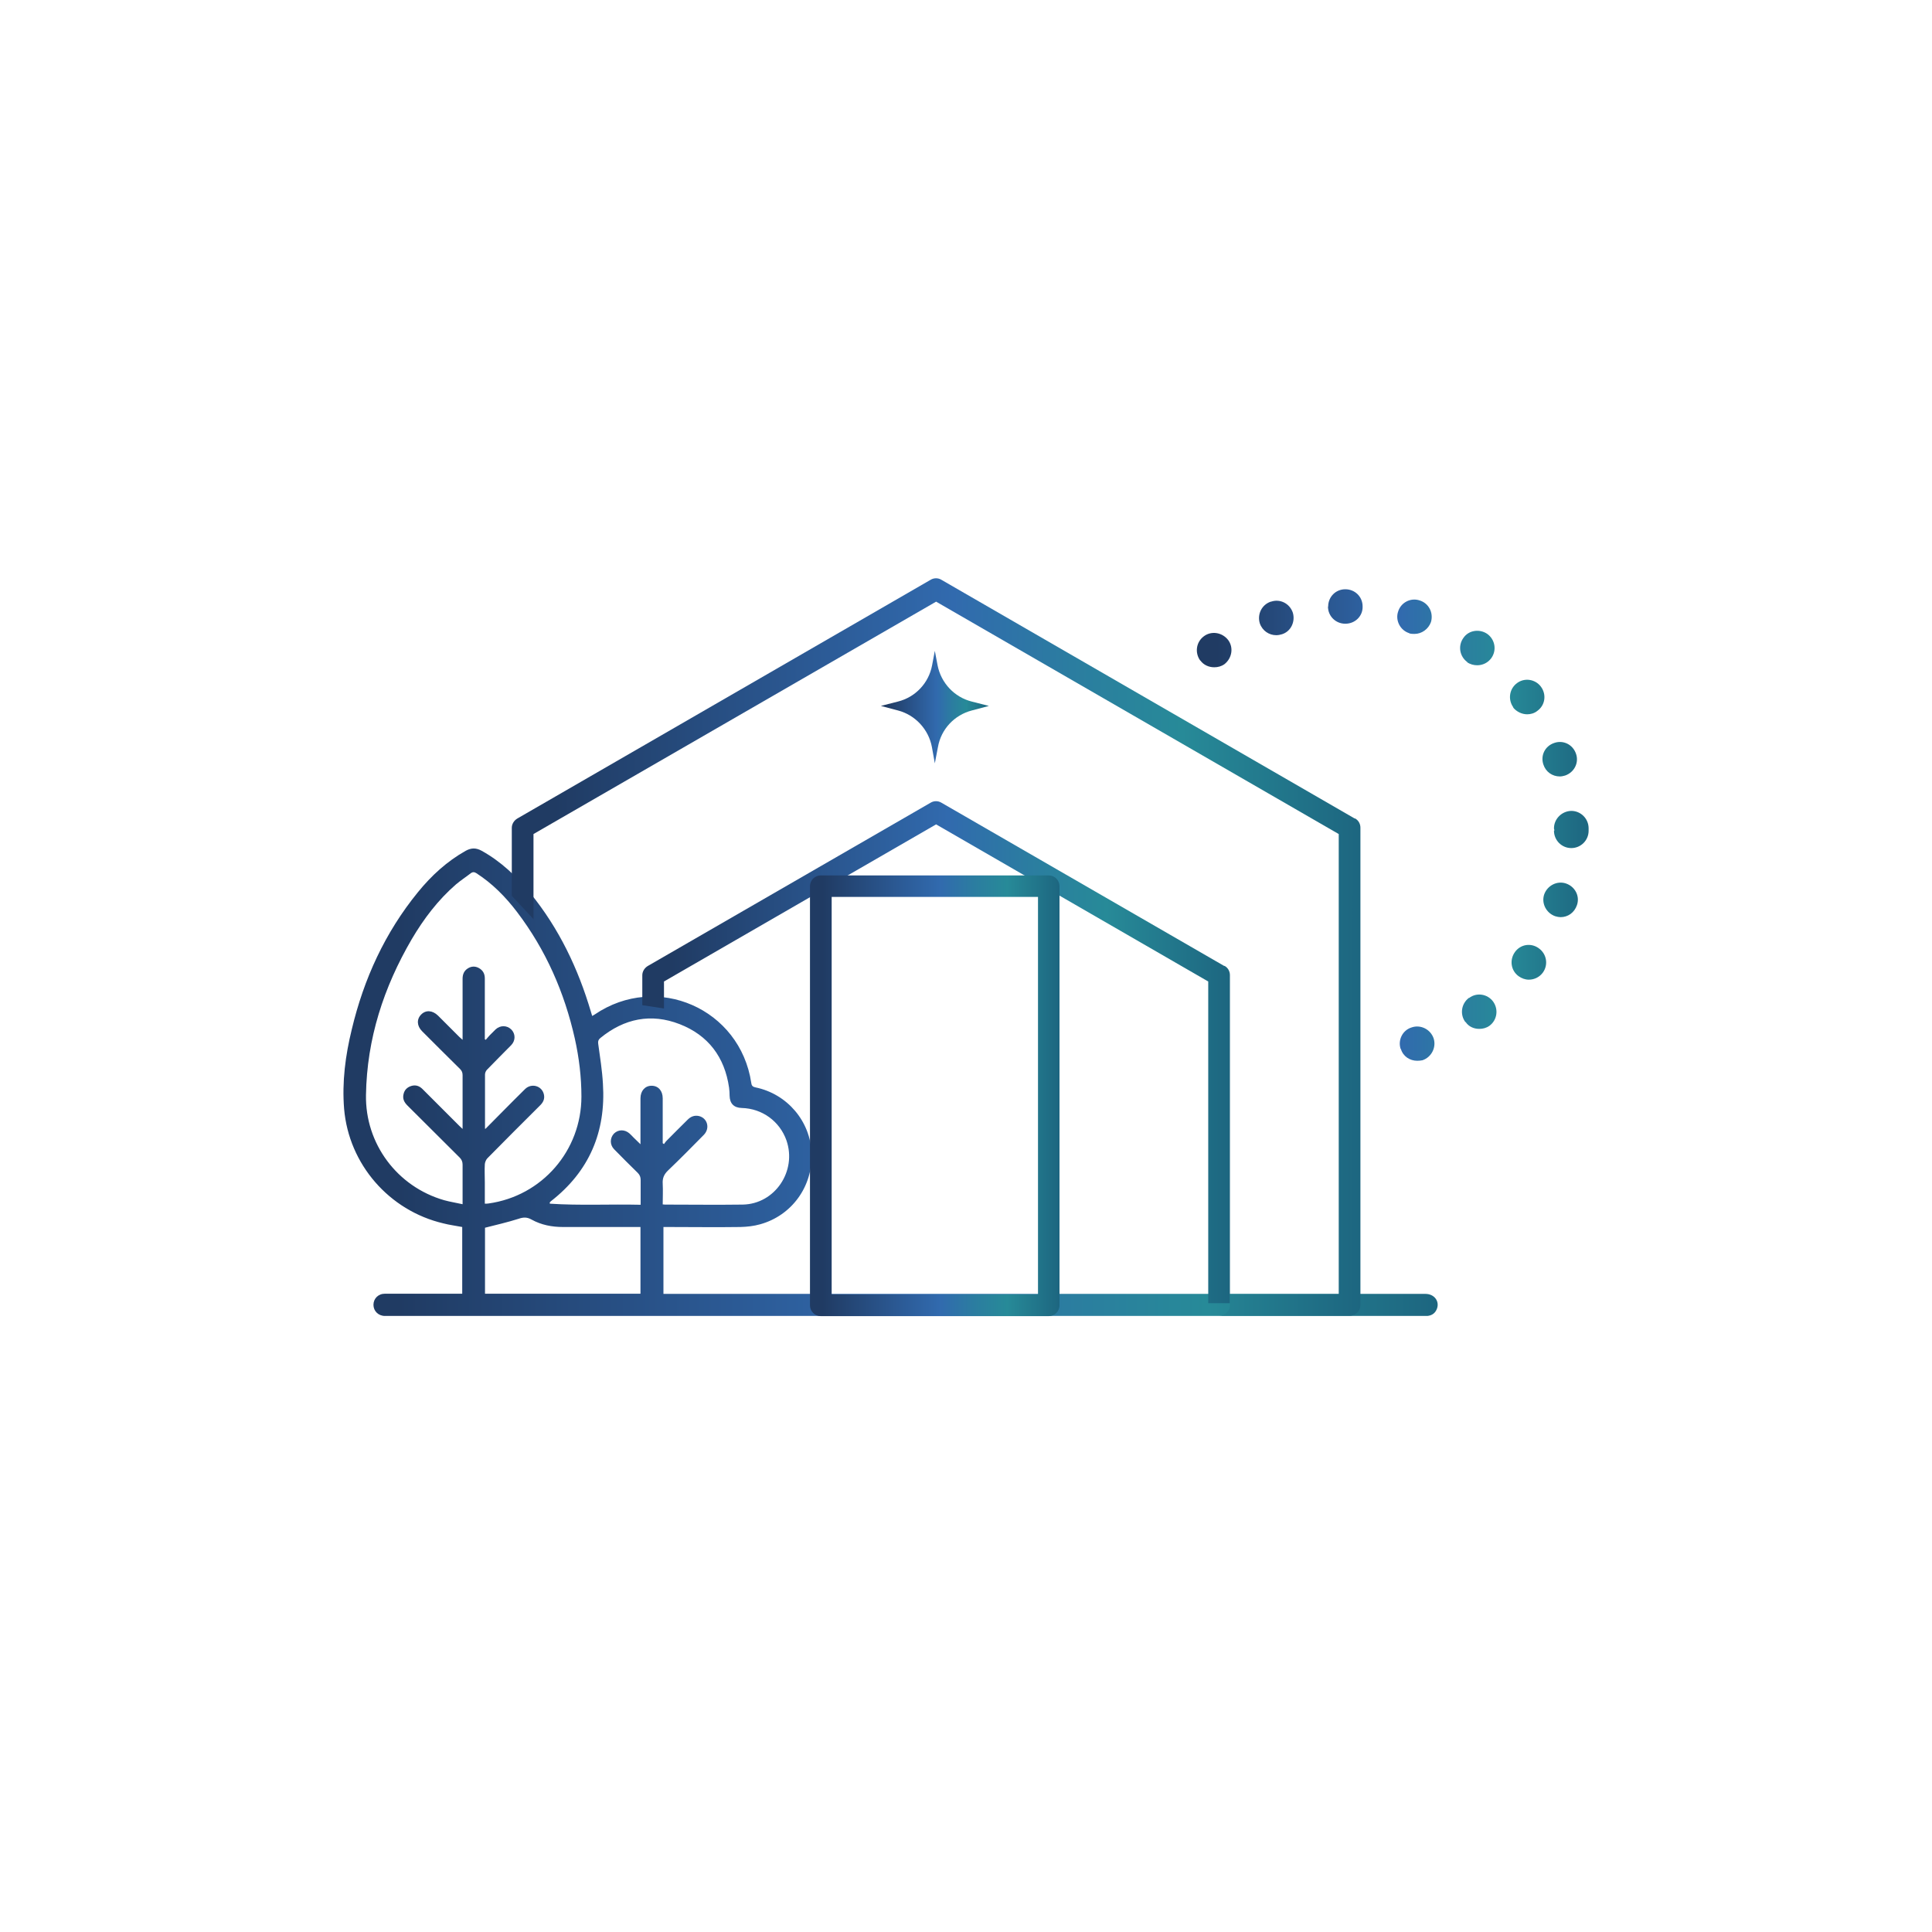
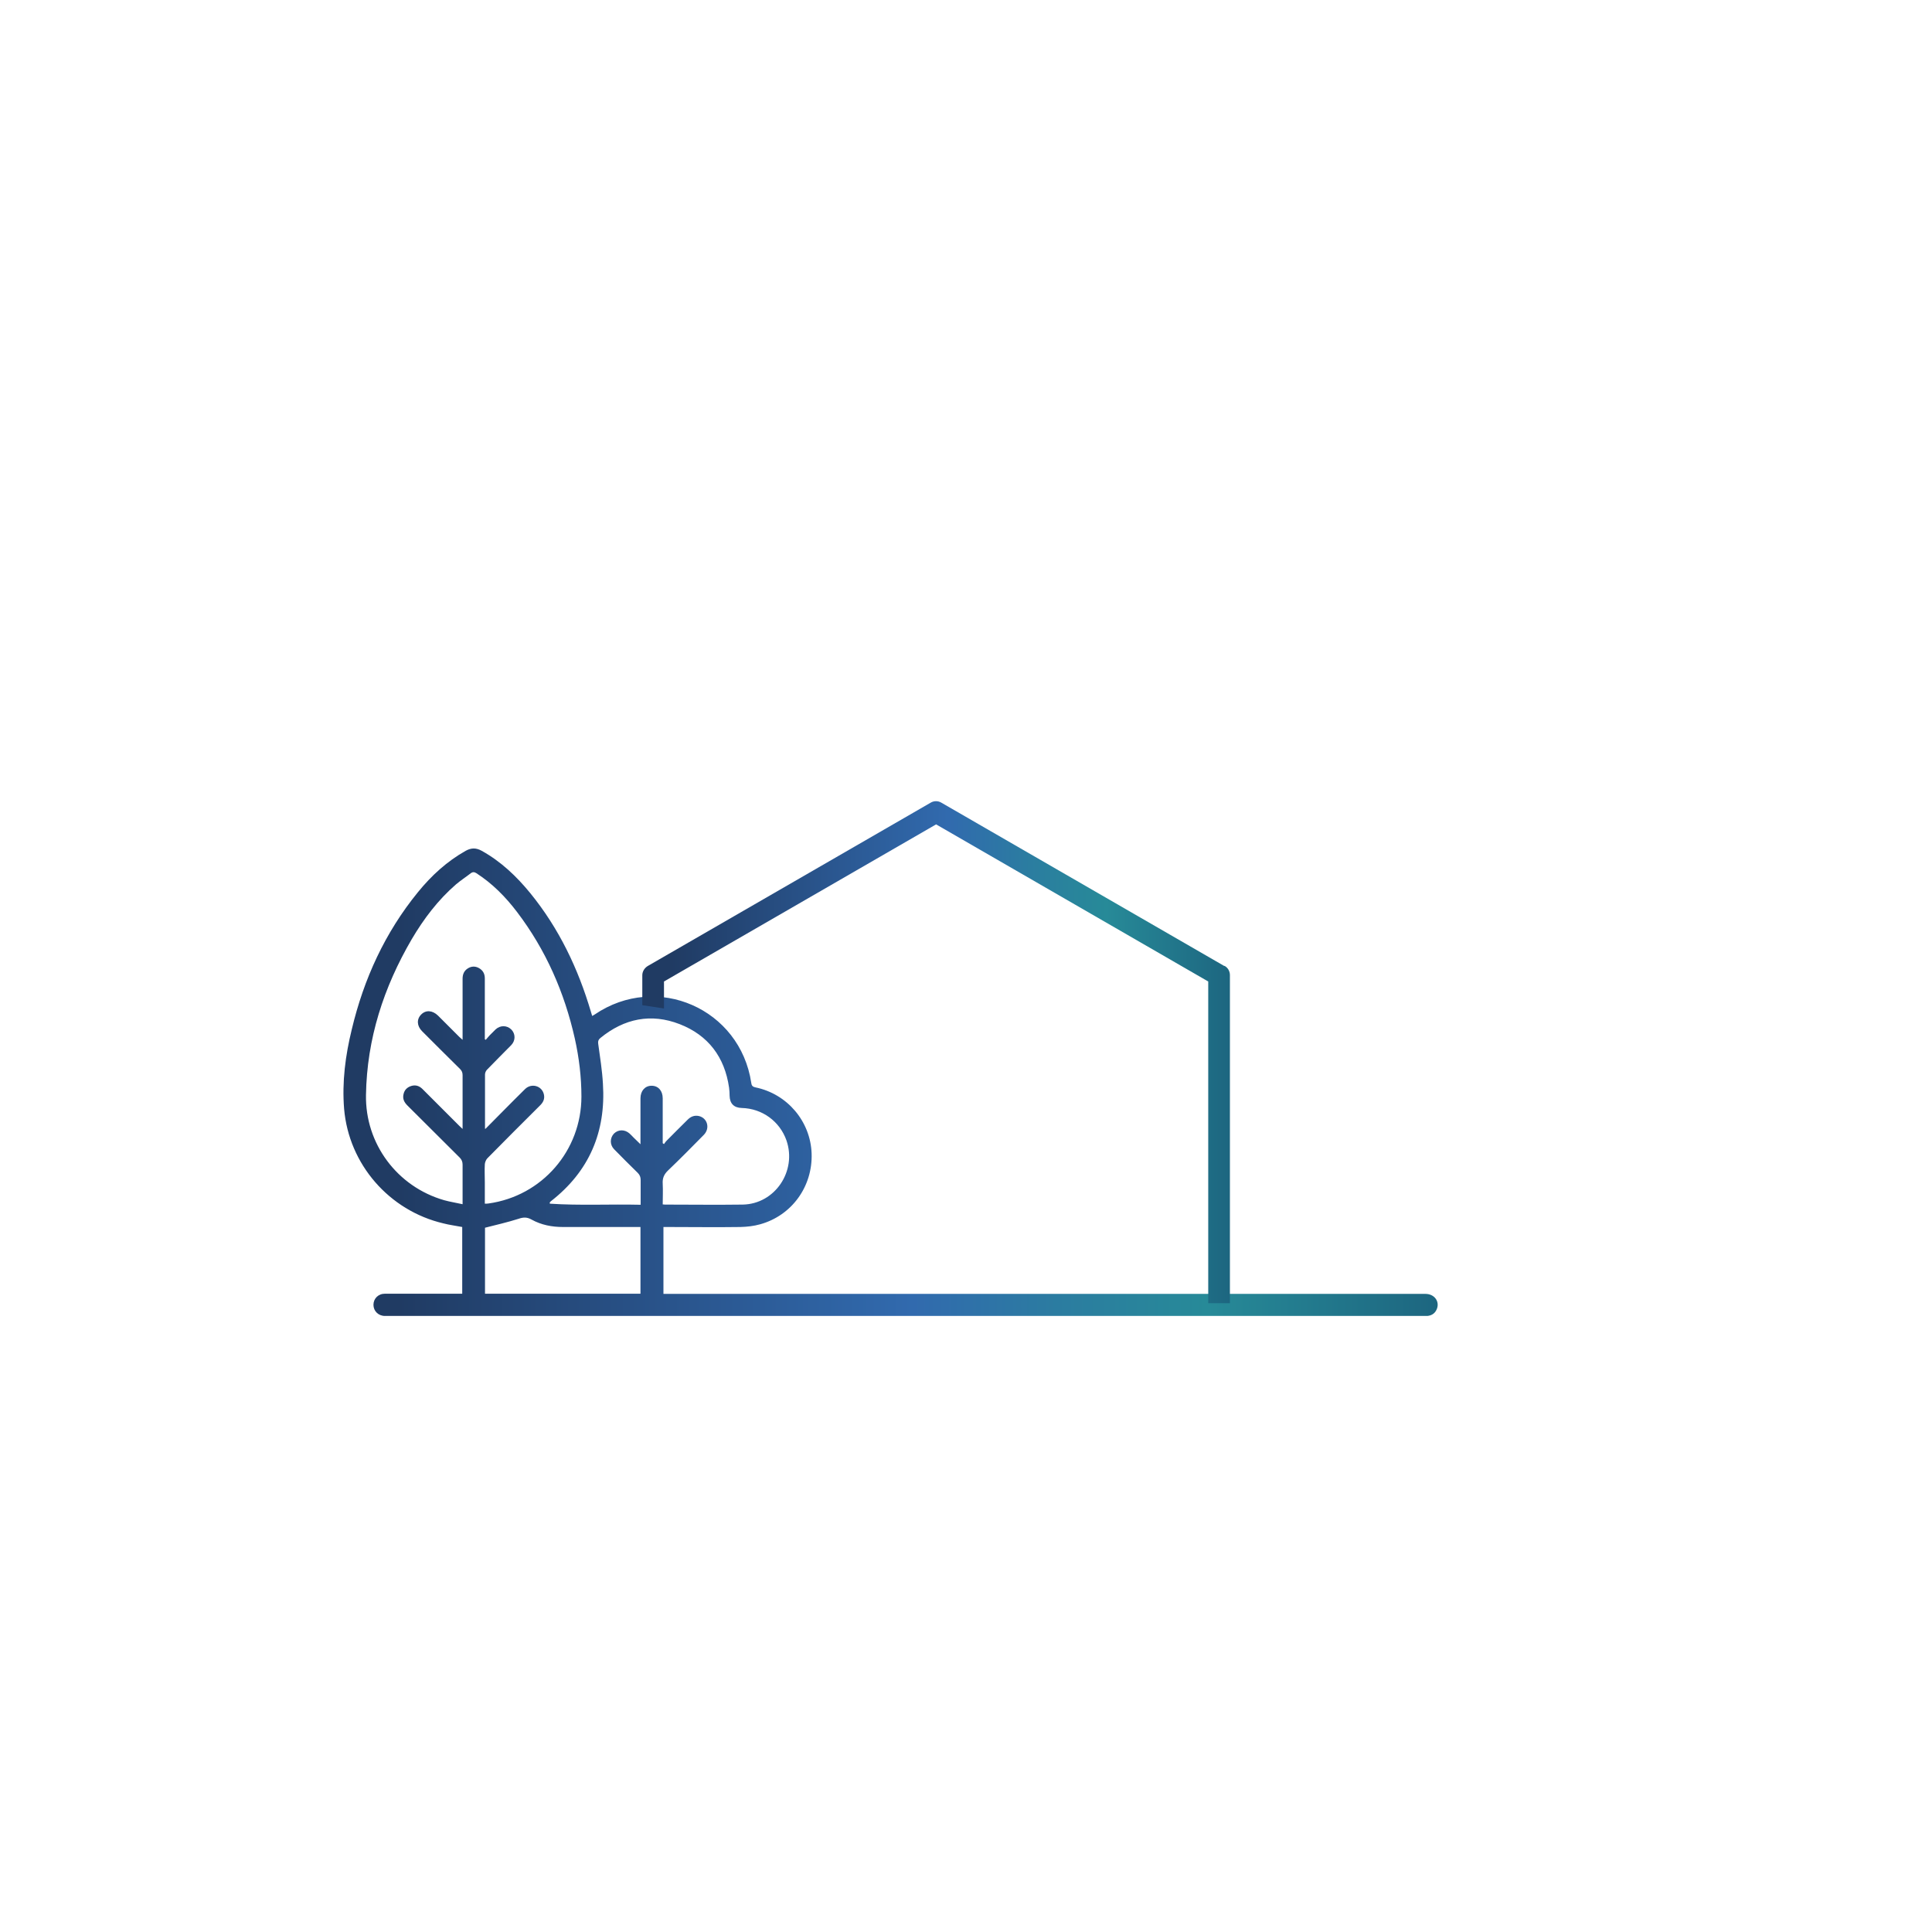
<svg xmlns="http://www.w3.org/2000/svg" width="106" height="106" viewBox="0 0 106 106" fill="none">
  <g filter="url(#filter0_d_904_4679)">
-     <path d="M53.009 101.71C79.966 101.71 101.819 79.857 101.819 52.9C101.819 25.943 79.966 4.09 53.009 4.09C26.052 4.09 4.199 25.943 4.199 52.9C4.199 79.857 26.052 101.71 53.009 101.71Z" fill="white" />
+     <path d="M53.009 101.71C79.966 101.71 101.819 79.857 101.819 52.9C101.819 25.943 79.966 4.09 53.009 4.09C26.052 4.09 4.199 25.943 4.199 52.9Z" fill="white" />
  </g>
  <path d="M25.36 70.99V67.32C25.01 67.25 24.66 67.21 24.32 67.12C21.35 66.42 19.14 63.88 18.88 60.84C18.76 59.36 18.95 57.91 19.3 56.48C19.96 53.71 21.12 51.17 22.93 48.95C23.67 48.04 24.52 47.26 25.55 46.68C25.86 46.51 26.12 46.51 26.43 46.68C27.49 47.27 28.34 48.08 29.1 49.01C30.67 50.94 31.72 53.14 32.42 55.51C32.44 55.58 32.46 55.65 32.49 55.74C32.54 55.71 32.59 55.69 32.63 55.66C36.04 53.34 40.61 55.34 41.22 59.42C41.24 59.58 41.31 59.63 41.45 59.66C43.2 60.02 44.47 61.53 44.53 63.29C44.59 65.1 43.44 66.69 41.71 67.17C41.36 67.27 40.99 67.31 40.63 67.32C39.3 67.34 37.97 67.32 36.64 67.32H36.4V70.99H37.33C38.97 70.99 76.58 70.99 78.21 70.99C78.69 70.99 78.99 71.39 78.84 71.8C78.75 72.04 78.58 72.17 78.32 72.2C78.25 72.2 78.17 72.2 78.1 72.2C71.14 72.2 28.22 72.2 21.26 72.2C21.21 72.2 21.16 72.2 21.12 72.2C20.76 72.2 20.49 71.93 20.49 71.59C20.49 71.25 20.75 70.98 21.12 70.98C22.13 70.98 23.14 70.98 24.16 70.98H25.38L25.36 70.99ZM26.59 61.91L26.64 61.93C26.96 61.61 27.28 61.28 27.6 60.96C28 60.56 28.4 60.15 28.81 59.75C29.16 59.41 29.73 59.57 29.84 60.04C29.9 60.29 29.8 60.49 29.62 60.66C28.65 61.62 27.69 62.59 26.73 63.56C26.66 63.64 26.61 63.77 26.6 63.87C26.58 64.2 26.6 64.54 26.6 64.87V66.04C26.68 66.04 26.74 66.04 26.8 66.03C29.74 65.62 31.9 63.13 31.9 60.16C31.9 59.09 31.77 58.03 31.54 56.99C30.97 54.45 29.95 52.12 28.37 50.04C27.74 49.21 27.02 48.48 26.14 47.91C26.03 47.84 25.94 47.83 25.83 47.91C25.56 48.12 25.28 48.3 25.02 48.52C24.03 49.38 23.25 50.41 22.59 51.53C21.05 54.17 20.13 56.99 20.08 60.07C20.03 62.75 21.79 65.11 24.37 65.85C24.69 65.94 25.03 65.99 25.38 66.07V65.8C25.38 65.17 25.38 64.54 25.38 63.9C25.38 63.74 25.33 63.62 25.22 63.51C24.26 62.56 23.31 61.6 22.35 60.65C22.17 60.47 22.08 60.28 22.14 60.03C22.19 59.8 22.34 59.65 22.57 59.58C22.81 59.51 23.01 59.58 23.18 59.75C23.85 60.42 24.52 61.09 25.2 61.77C25.25 61.82 25.3 61.86 25.38 61.94V61.7C25.38 60.8 25.38 59.89 25.38 58.99C25.38 58.85 25.34 58.75 25.24 58.65C24.54 57.96 23.85 57.27 23.16 56.58C22.87 56.29 22.85 55.92 23.11 55.66C23.37 55.4 23.73 55.43 24.03 55.72C24.42 56.11 24.81 56.5 25.2 56.89C25.25 56.94 25.3 56.98 25.38 57.05V56.8C25.38 55.77 25.38 54.74 25.38 53.7C25.38 53.46 25.46 53.26 25.67 53.13C25.86 53.01 26.07 53 26.27 53.11C26.49 53.23 26.6 53.42 26.6 53.68C26.6 54.72 26.6 55.76 26.6 56.8V57.02C26.6 57.02 26.63 57.04 26.65 57.05C26.72 56.97 26.79 56.89 26.86 56.81C26.97 56.7 27.08 56.59 27.19 56.48C27.45 56.24 27.81 56.25 28.05 56.48C28.29 56.72 28.29 57.09 28.05 57.34C27.61 57.79 27.16 58.23 26.72 58.69C26.66 58.75 26.61 58.86 26.61 58.95C26.61 59.62 26.61 60.28 26.61 60.95V61.9L26.59 61.91ZM36.37 62.73C36.37 62.73 36.41 62.76 36.43 62.77C36.47 62.72 36.51 62.65 36.55 62.61C36.94 62.21 37.34 61.82 37.73 61.43C37.9 61.26 38.1 61.18 38.34 61.23C38.82 61.34 38.97 61.91 38.61 62.27C37.97 62.92 37.32 63.58 36.66 64.21C36.43 64.43 36.34 64.64 36.36 64.95C36.38 65.33 36.36 65.7 36.36 66.08C36.42 66.08 36.44 66.09 36.47 66.09C37.9 66.09 39.32 66.11 40.75 66.09C42.52 66.06 43.73 64.25 43.15 62.57C42.78 61.52 41.82 60.82 40.7 60.79C40.27 60.78 40.04 60.55 40.03 60.12C40.03 59.97 40.02 59.82 40 59.67C39.76 58 38.86 56.8 37.29 56.19C35.72 55.58 34.25 55.88 32.94 56.95C32.84 57.03 32.8 57.12 32.82 57.26C32.92 57.99 33.04 58.73 33.08 59.46C33.25 62.1 32.33 64.27 30.22 65.91C30.2 65.93 30.18 65.95 30.16 65.98C30.16 66 30.16 66.02 30.17 66.04C31.82 66.15 33.48 66.06 35.15 66.1C35.15 65.62 35.15 65.18 35.15 64.74C35.15 64.58 35.1 64.46 34.99 64.35C34.55 63.92 34.12 63.49 33.69 63.05C33.45 62.8 33.46 62.43 33.69 62.19C33.93 61.96 34.28 61.96 34.54 62.19C34.62 62.26 34.68 62.33 34.76 62.41C34.88 62.52 34.99 62.64 35.14 62.78C35.14 61.91 35.14 61.08 35.14 60.26C35.14 59.85 35.39 59.57 35.75 59.57C36.12 59.57 36.36 59.85 36.36 60.26C36.36 60.63 36.36 60.99 36.36 61.36V62.72L36.37 62.73ZM26.61 67.36V70.98H35.14V67.32H34.9C33.56 67.32 32.22 67.32 30.89 67.32C30.28 67.32 29.7 67.21 29.16 66.91C28.91 66.77 28.71 66.78 28.45 66.87C27.85 67.06 27.24 67.2 26.61 67.36Z" fill="url(#paint0_linear_904_4679)" />
  <path d="M67.17 53L51.65 44.04C51.47 43.93 51.24 43.93 51.06 44.04L35.54 53C35.36 53.11 35.24 53.3 35.24 53.51V55.15L36.43 55.33V53.85L51.36 45.23L66.29 53.85V71.5H67.48V53.5C67.48 53.29 67.37 53.09 67.18 52.99L67.17 53Z" fill="url(#paint1_linear_904_4679)" />
-   <path d="M74.33 44.91L51.65 31.81C51.47 31.7 51.24 31.7 51.06 31.81L28.38 44.91C28.2 45.02 28.08 45.21 28.08 45.42V49.15L29.27 50.43V45.76L51.36 33.01L73.45 45.76V71.01H67.48V71.6C67.48 71.93 67.21 72.19 66.89 72.19H74.05C74.38 72.19 74.64 71.92 74.64 71.6V45.41C74.64 45.2 74.53 45 74.34 44.9L74.33 44.91Z" fill="url(#paint2_linear_904_4679)" />
-   <path d="M57.54 72.21H45.03C44.7 72.21 44.44 71.94 44.44 71.62V48.62C44.44 48.29 44.71 48.03 45.03 48.03H57.54C57.87 48.03 58.13 48.3 58.13 48.62V71.62C58.13 71.95 57.86 72.21 57.54 72.21ZM45.63 71.02H56.95V49.21H45.63V71.02Z" fill="url(#paint3_linear_904_4679)" />
-   <path d="M54.26 38.73L53.32 38.98C52.36 39.23 51.63 40.01 51.46 40.99L51.29 41.88L51.13 40.99C50.95 40.02 50.22 39.23 49.27 38.98L48.33 38.73L49.27 38.49C50.23 38.25 50.96 37.47 51.14 36.5L51.29 35.71L51.44 36.5C51.63 37.47 52.36 38.25 53.31 38.49L54.25 38.73H54.26Z" fill="url(#paint4_linear_904_4679)" />
-   <path d="M76.85 57.56C76.68 57.07 76.95 56.52 77.45 56.37C77.94 56.2 78.49 56.47 78.66 56.98C78.81 57.47 78.54 58 78.05 58.17C77.95 58.19 77.86 58.2 77.76 58.2C77.35 58.2 76.98 57.96 76.86 57.55L76.85 57.56ZM80.4 56.08C80.08 55.65 80.18 55.06 80.59 54.75H80.61C81.02 54.44 81.61 54.53 81.92 54.95C82.23 55.38 82.14 55.97 81.72 56.28C81.55 56.4 81.36 56.45 81.16 56.45C80.87 56.45 80.58 56.33 80.41 56.07L80.4 56.08ZM83.32 53.56C82.89 53.25 82.81 52.66 83.12 52.23C83.43 51.8 84.01 51.72 84.43 52.03C84.86 52.34 84.96 52.93 84.65 53.36C84.46 53.62 84.17 53.75 83.88 53.75C83.68 53.75 83.49 53.68 83.32 53.56ZM85.33 50.27C84.84 50.1 84.56 49.57 84.72 49.08C84.89 48.59 85.42 48.31 85.91 48.47C86.42 48.64 86.69 49.17 86.52 49.66C86.38 50.07 86.03 50.32 85.62 50.32C85.54 50.32 85.43 50.3 85.33 50.27ZM85.26 45.57H85.28V45.54C85.28 45.54 85.26 45.47 85.26 45.46V45.44C85.26 44.93 85.69 44.5 86.21 44.49C86.72 44.49 87.15 44.9 87.16 45.43V45.48V45.58C87.16 46.11 86.73 46.53 86.21 46.53C85.68 46.53 85.26 46.1 85.26 45.58V45.57ZM84.68 41.95C84.51 41.46 84.76 40.93 85.28 40.76C85.77 40.59 86.3 40.85 86.47 41.36C86.64 41.85 86.37 42.38 85.87 42.55C85.77 42.58 85.67 42.6 85.58 42.6C85.17 42.6 84.81 42.35 84.68 41.95ZM83.03 38.81C82.72 38.38 82.81 37.79 83.23 37.48C83.64 37.17 84.23 37.26 84.54 37.67C84.86 38.1 84.78 38.69 84.35 39C84.18 39.14 83.97 39.19 83.79 39.19C83.5 39.19 83.21 39.05 83.02 38.82L83.03 38.81ZM65.85 36.24C65.54 35.81 65.63 35.22 66.05 34.91C66.46 34.6 67.05 34.69 67.38 35.11C67.69 35.52 67.6 36.11 67.18 36.44C67.01 36.56 66.82 36.61 66.62 36.61C66.33 36.61 66.04 36.49 65.86 36.24H65.85ZM80.49 36.33H80.51C80.08 36.02 79.98 35.43 80.29 35C80.58 34.57 81.18 34.49 81.6 34.78C82.03 35.09 82.13 35.68 81.82 36.11C81.63 36.37 81.34 36.5 81.05 36.5C80.86 36.5 80.66 36.45 80.49 36.33ZM69.12 34.2C68.97 33.71 69.22 33.18 69.72 33.01H69.74C70.23 32.84 70.76 33.11 70.93 33.61C71.08 34.1 70.83 34.65 70.33 34.8C70.23 34.83 70.13 34.85 70.02 34.85C69.63 34.85 69.26 34.61 69.12 34.2ZM77.32 34.74C76.83 34.59 76.54 34.04 76.71 33.55C76.86 33.06 77.39 32.78 77.88 32.94C78.39 33.09 78.66 33.62 78.51 34.13C78.37 34.52 78 34.78 77.61 34.78C77.51 34.78 77.42 34.78 77.32 34.75V34.74ZM72.87 33.28C72.87 32.75 73.28 32.33 73.81 32.33C74.34 32.33 74.76 32.74 74.76 33.27C74.78 33.8 74.35 34.22 73.82 34.22H73.8C73.29 34.22 72.86 33.81 72.86 33.28H72.87Z" fill="url(#paint5_linear_904_4679)" />
  <defs>
    <filter id="filter0_d_904_4679" x="0.199" y="0.09" width="105.62" height="105.62" filterUnits="userSpaceOnUse" color-interpolation-filters="sRGB">
      <feFlood flood-opacity="0" result="BackgroundImageFix" />
      <feColorMatrix in="SourceAlpha" type="matrix" values="0 0 0 0 0 0 0 0 0 0 0 0 0 0 0 0 0 0 127 0" result="hardAlpha" />
      <feOffset />
      <feGaussianBlur stdDeviation="2" />
      <feColorMatrix type="matrix" values="0 0 0 0 0 0 0 0 0 0 0 0 0 0 0 0 0 0 0.48 0" />
      <feBlend mode="normal" in2="BackgroundImageFix" result="effect1_dropShadow_904_4679" />
      <feBlend mode="normal" in="SourceGraphic" in2="effect1_dropShadow_904_4679" result="shape" />
    </filter>
    <linearGradient id="paint0_linear_904_4679" x1="18.85" y1="59.38" x2="78.87" y2="59.38" gradientUnits="userSpaceOnUse">
      <stop offset="0.05" stop-color="#203B63" />
      <stop offset="0.32" stop-color="#2A568F" />
      <stop offset="0.52" stop-color="#316AAE" />
      <stop offset="0.66" stop-color="#2B7DA0" />
      <stop offset="0.79" stop-color="#278A98" />
      <stop offset="1" stop-color="#1D6680" />
    </linearGradient>
    <linearGradient id="paint1_linear_904_4679" x1="35.23" y1="57.73" x2="67.47" y2="57.73" gradientUnits="userSpaceOnUse">
      <stop offset="0.05" stop-color="#203B63" />
      <stop offset="0.32" stop-color="#2A568F" />
      <stop offset="0.52" stop-color="#316AAE" />
      <stop offset="0.66" stop-color="#2B7DA0" />
      <stop offset="0.79" stop-color="#278A98" />
      <stop offset="1" stop-color="#1D6680" />
    </linearGradient>
    <linearGradient id="paint2_linear_904_4679" x1="28.08" y1="51.97" x2="74.63" y2="51.97" gradientUnits="userSpaceOnUse">
      <stop offset="0.05" stop-color="#203B63" />
      <stop offset="0.32" stop-color="#2A568F" />
      <stop offset="0.52" stop-color="#316AAE" />
      <stop offset="0.66" stop-color="#2B7DA0" />
      <stop offset="0.79" stop-color="#278A98" />
      <stop offset="1" stop-color="#1D6680" />
    </linearGradient>
    <linearGradient id="paint3_linear_904_4679" x1="44.44" y1="60.12" x2="58.14" y2="60.12" gradientUnits="userSpaceOnUse">
      <stop offset="0.05" stop-color="#203B63" />
      <stop offset="0.32" stop-color="#2A568F" />
      <stop offset="0.52" stop-color="#316AAE" />
      <stop offset="0.66" stop-color="#2B7DA0" />
      <stop offset="0.79" stop-color="#278A98" />
      <stop offset="1" stop-color="#1D6680" />
    </linearGradient>
    <linearGradient id="paint4_linear_904_4679" x1="48.32" y1="38.79" x2="54.26" y2="38.79" gradientUnits="userSpaceOnUse">
      <stop offset="0.05" stop-color="#203B63" />
      <stop offset="0.32" stop-color="#2A568F" />
      <stop offset="0.52" stop-color="#316AAE" />
      <stop offset="0.66" stop-color="#2B7DA0" />
      <stop offset="0.79" stop-color="#278A98" />
      <stop offset="1" stop-color="#1D6680" />
    </linearGradient>
    <linearGradient id="paint5_linear_904_4679" x1="65.67" y1="45.27" x2="87.16" y2="45.27" gradientUnits="userSpaceOnUse">
      <stop offset="0.05" stop-color="#203B63" />
      <stop offset="0.32" stop-color="#2A568F" />
      <stop offset="0.52" stop-color="#316AAE" />
      <stop offset="0.66" stop-color="#2B7DA0" />
      <stop offset="0.79" stop-color="#278A98" />
      <stop offset="1" stop-color="#1D6680" />
    </linearGradient>
  </defs>
</svg>